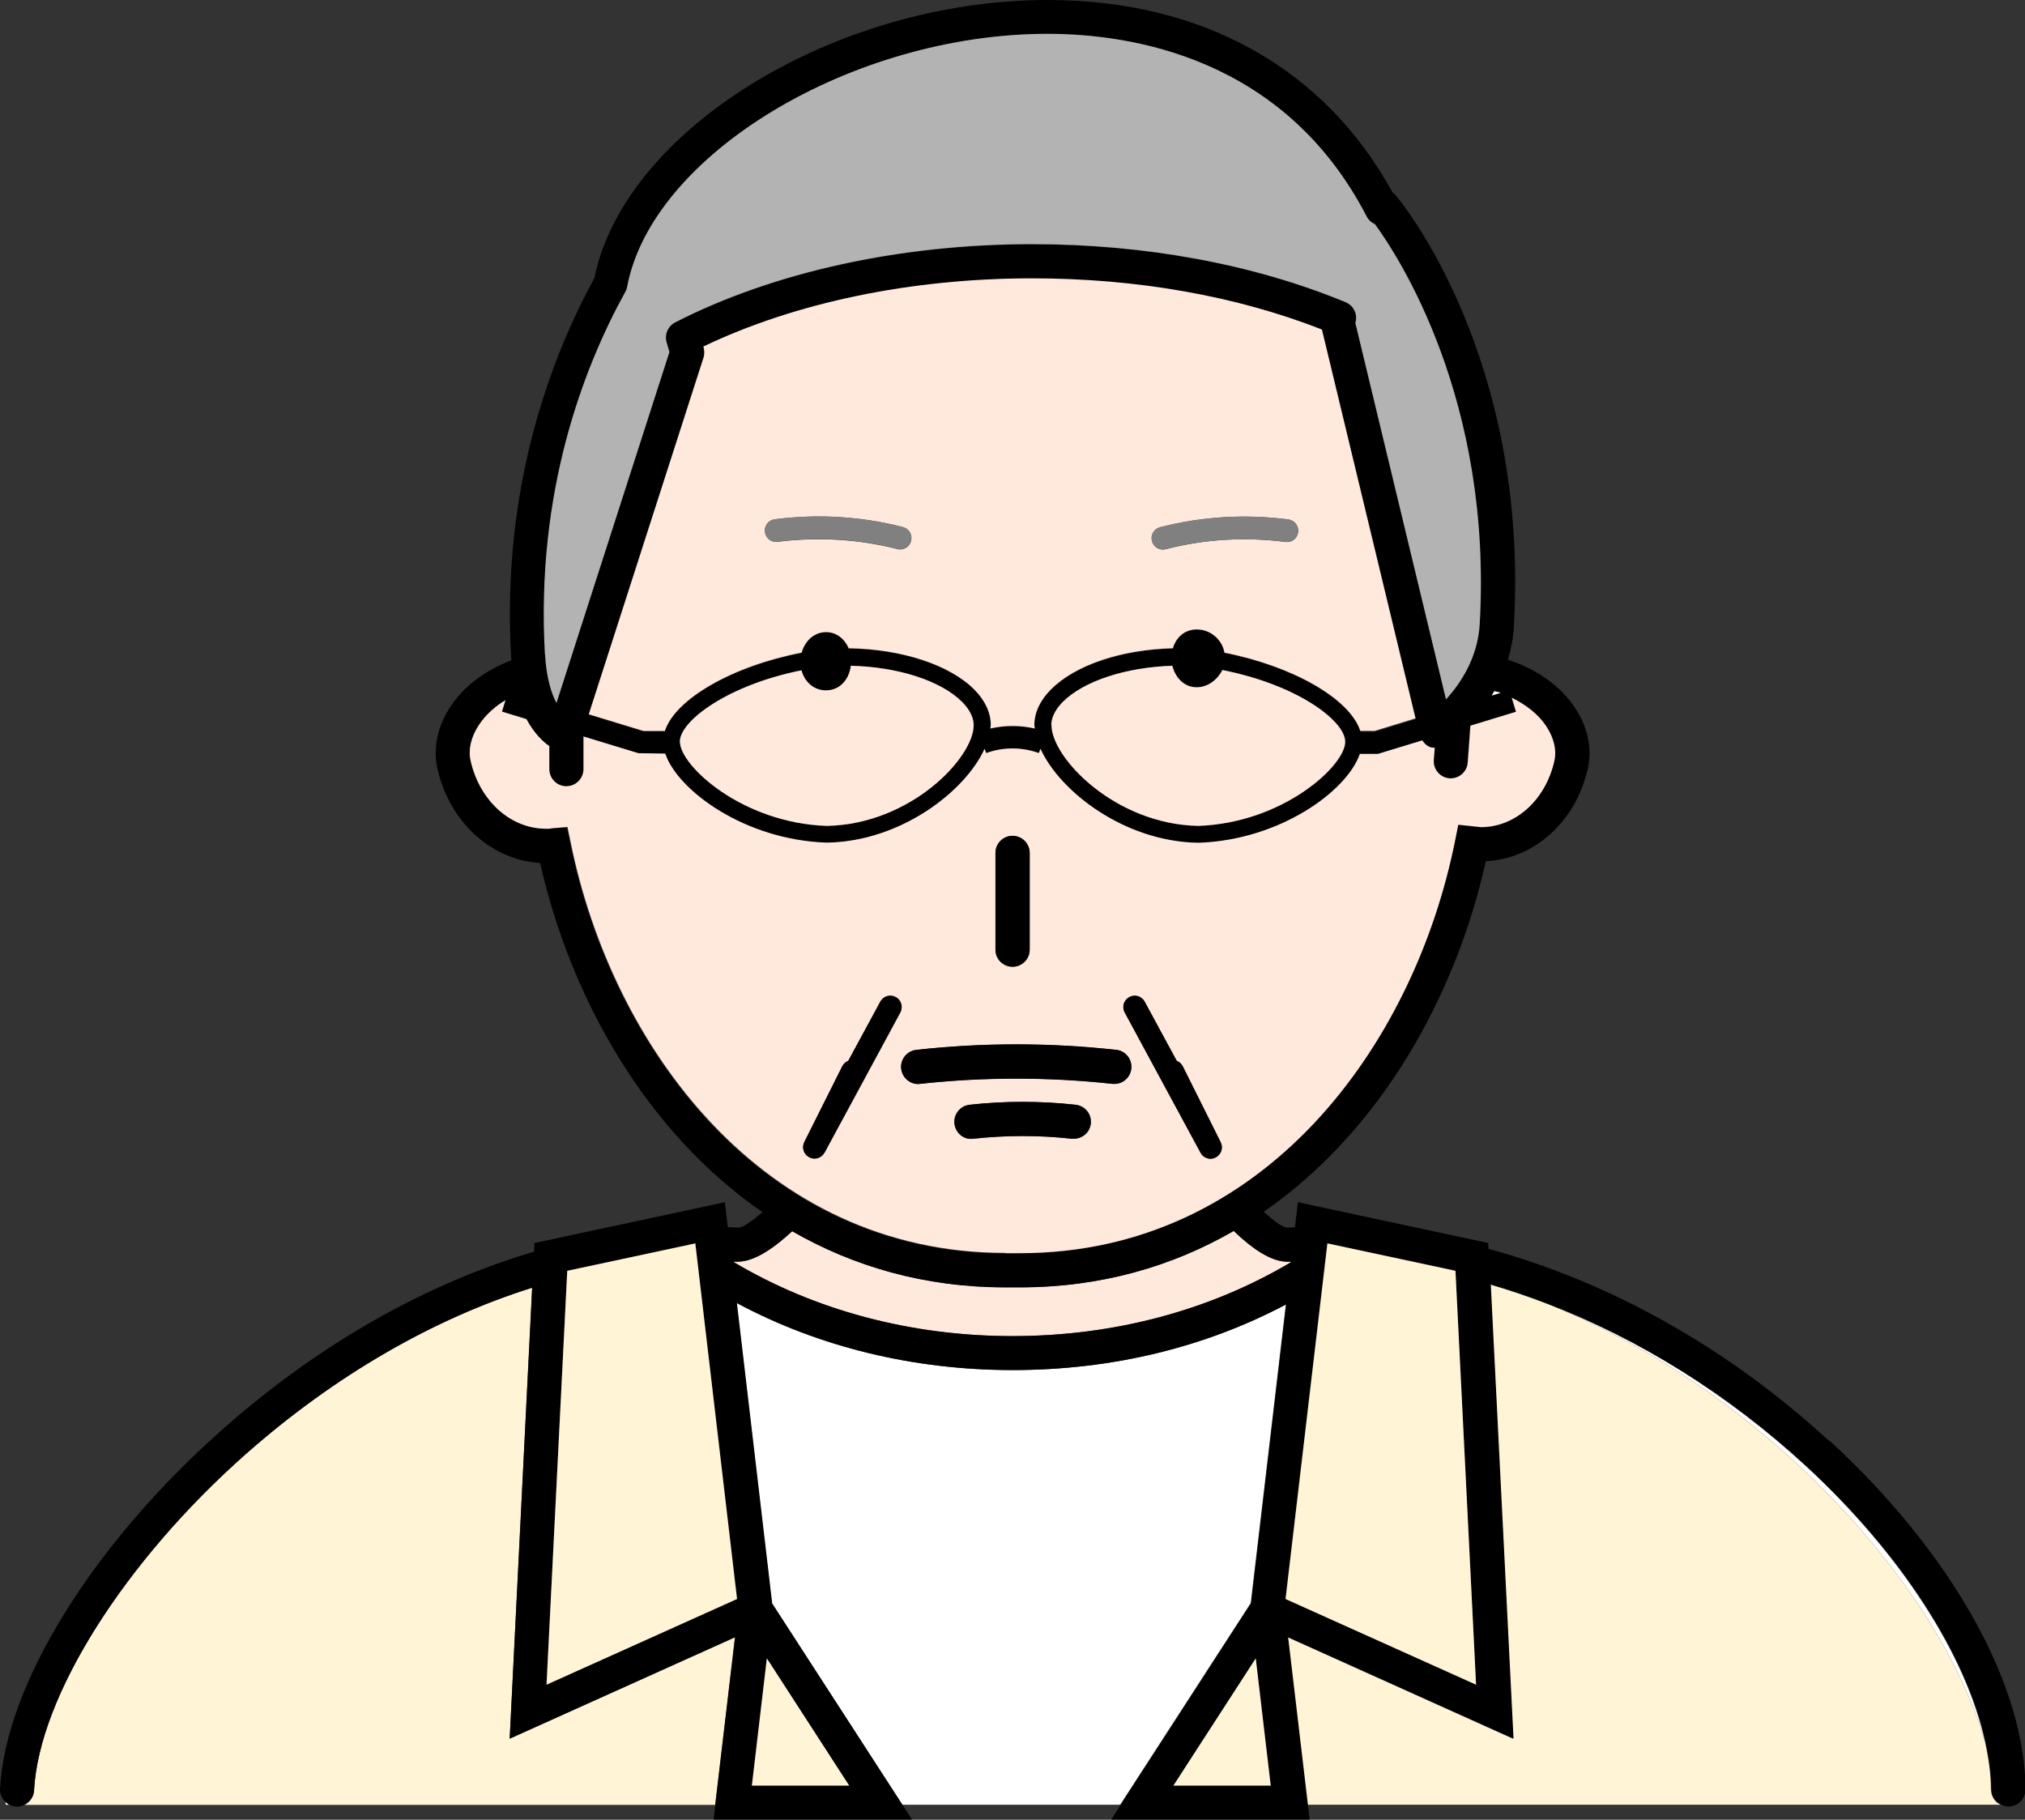
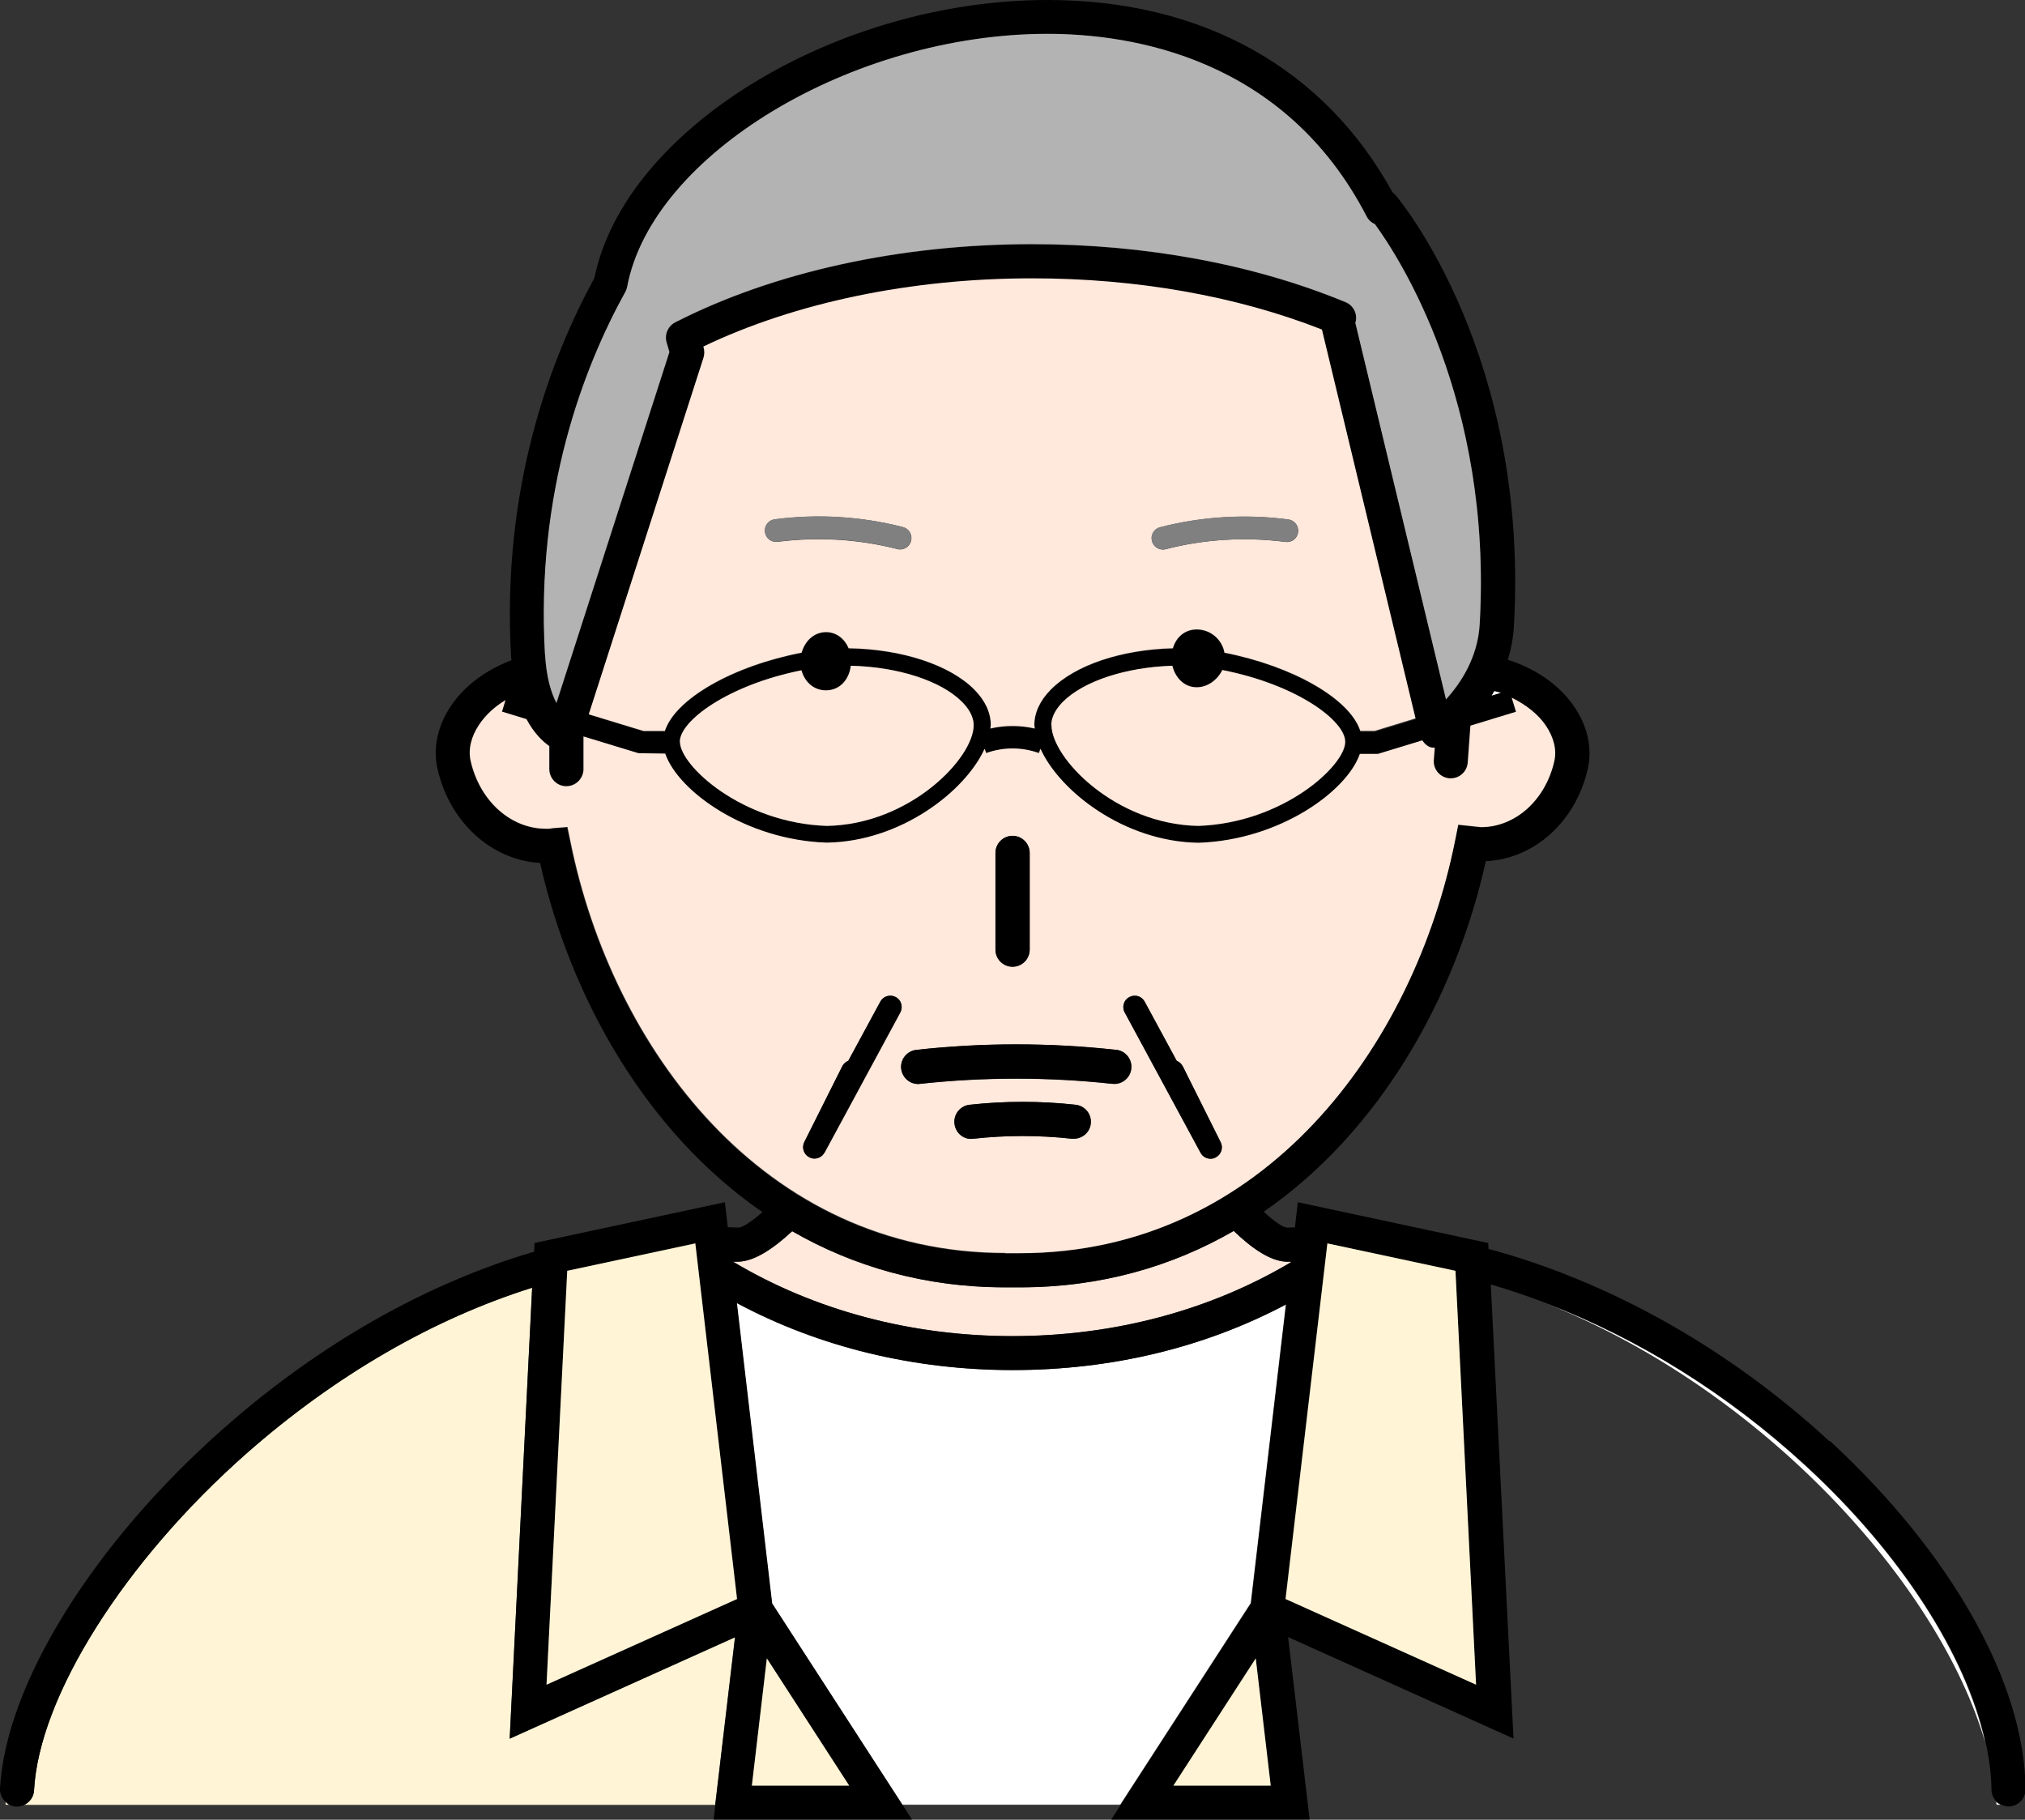
<svg xmlns="http://www.w3.org/2000/svg" id="_レイヤー_2" data-name="レイヤー 2" viewBox="0 0 151.47 136.12">
  <rect x="0" y="0" width="151.47" height="136.12" fill="#333333" stroke="none" />
  <defs>
    <style>
      .cls-1 {
        fill: gray;
      }

      .cls-2 {
        fill: #ffe8dc;
      }

      .cls-3 {
        fill: #b3b3b3;
      }

      .cls-4 {
        fill: #fff;
      }

      .cls-5 {
        fill: #fff4d6;
      }
    </style>
  </defs>
  <g id="_デザイン" data-name="デザイン">
    <g>
      <path class="cls-2" d="M75.74,99.94c7.59,0,14.76-1.92,20.82-5.52v-.05s-.08,0-.13,0c-1.29.07-2.79-1-4.14-2.3-4.58,2.65-9.93,4.22-15.99,4.22h-.58s-.52,0-.52,0c-6.04,0-11.36-1.56-15.94-4.2-1.33,1.24-2.81,2.28-4.07,2.28-.04,0-.08,0-.12,0-.08,0-.16,0-.24,0,6.08,3.64,13.28,5.57,20.91,5.57Z" />
      <path class="cls-4" d="M149.35,135h.29c-.12-.06-.22-.12-.32-.21,0,.07.02.14.02.21Z" />
      <path class="cls-4" d="M93.55,119.95l2.63-22.37c-6.08,3.22-13.08,4.91-20.45,4.91s-14.51-1.73-20.64-5.02l2.64,22.48,9.74,15.05h16.24l.11-.05,9.71-15Z" />
      <path class="cls-4" d="M148.48,130.3c-1.42-6.48-6.28-14.06-13.39-20.62-5.87-5.41-12.55-9.54-19.39-12.16,16.19,6.46,29.33,20.96,32.78,32.78Z" />
      <polygon class="cls-5" points="83.73 135 83.81 135 83.84 134.95 83.73 135" />
-       <path class="cls-5" d="M148.92,133.88c0-1.14-.17-2.34-.44-3.58-3.45-11.82-16.59-26.32-32.78-32.78-1.41-.54-2.82-1.02-4.23-1.43l1.7,33.97-16.86-7.59,1.48,12.53h51.56c0-.07-.02-.14-.02-.21-.24-.23-.4-.55-.4-.91Z" />
      <path class="cls-5" d="M.43,135h.27c-.1-.05-.19-.13-.28-.21,0,.07,0,.14,0,.21Z" />
      <path class="cls-5" d="M38.12,130.06l1.68-33.73c-7.35,2.31-14.7,6.53-21.37,12.4-9.13,8.05-15.52,18.18-15.89,25.21-.02.48-.32.87-.72,1.07h51.67l1.48-12.53-16.86,7.59Z" />
      <path d="M136.83,107.8c-7.6-7.01-16.53-11.96-25.49-14.38l-.02-.44-14.24-3.05-.22,1.88c-.19.01-.39.01-.58.02-.34-.02-.98-.48-1.75-1.19,8.71-6.02,14.35-16.07,16.61-26.22,3.62-.17,6.73-2.96,7.62-6.89.36-1.53,0-3.19-1-4.66-1.1-1.63-2.91-2.86-4.97-3.52.23-.77.4-1.6.45-2.51,1.15-20.12-8.43-31.74-8.83-32.22-.07-.09-.16-.16-.25-.23-5.09-9.29-14.22-14.39-25.79-14.39-15.89,0-31.66,9.7-33.91,20.8-3.26,5.97-6.95,15.68-6.23,28.31,0,.1.02.18.03.28-1.89.71-3.52,1.9-4.54,3.43-1,1.49-1.35,3.17-.99,4.71.91,3.98,4.03,6.81,7.67,7.02,2.28,10.11,7.93,20.12,16.63,26.12-.8.7-1.47,1.15-1.8,1.16-.26-.02-.53-.02-.79-.03l-.22-1.87-14.24,3.05-.03.65c-7.99,2.35-15.99,6.84-23.19,13.19C6.99,115.42.41,126.01,0,133.8c-.02.39.15.74.42.99.09.08.17.15.28.21.16.08.33.13.51.14.02,0,.04,0,.07,0,.2,0,.39-.06.55-.14.4-.2.69-.59.72-1.07.37-7.03,6.76-17.15,15.89-25.21,6.66-5.87,14.01-10.09,21.37-12.4l-1.68,33.73,16.86-7.59-1.48,12.53-.13,1.12h14.84l-.72-1.12-9.74-15.05-2.64-22.48c6.13,3.29,13.2,5.02,20.64,5.02s14.37-1.69,20.45-4.91l-2.63,22.37-9.71,15-.03.05-.72,1.12h14.84l-.13-1.12-1.48-12.53,16.86,7.59-1.7-33.97c1.41.41,2.82.89,4.23,1.43,6.84,2.62,13.52,6.75,19.39,12.16,7.11,6.56,11.97,14.14,13.39,20.62.27,1.24.43,2.44.44,3.58,0,.36.16.68.4.91.09.09.2.15.32.21.17.08.36.14.56.14h0c.7,0,1.27-.58,1.27-1.29-.06-7.92-5.54-17.66-14.64-26.06ZM110.41,126.02l-14.26-6.41,3.13-26.6,9.58,2.05,1.55,30.96ZM87.77,133.57l6.16-9.52,1.12,9.52h-7.28ZM56.24,133.57l1.12-9.52,6.16,9.52h-7.28ZM40.88,126.02l1.55-30.96,9.58-2.05,3.13,26.6-14.25,6.41ZM55.18,94.38c1.26,0,2.75-1.05,4.07-2.28,4.58,2.63,9.9,4.2,15.94,4.2h.52s.58,0,.58,0c6.06,0,11.4-1.57,15.99-4.22,1.35,1.3,2.85,2.37,4.14,2.3.04,0,.09,0,.13,0v.05c-6.06,3.6-13.23,5.52-20.82,5.52s-14.83-1.94-20.91-5.57c.08,0,.16,0,.24,0,.04,0,.08,0,.12,0ZM42.44,61.88l-1.13.09c-.09,0-.17.02-.21.03h-.27c-2.64,0-4.95-2.07-5.63-5.05-.2-.85.02-1.82.62-2.71.48-.72,1.17-1.35,1.98-1.85l-.26.86,1.83.56c.57,1.07,1.23,1.68,1.71,2.02v1.72c-.01.71.56,1.28,1.26,1.28h0c.7,0,1.27-.57,1.28-1.27v-2.45s4.12,1.25,4.12,1.25l2,.03c.96,2.8,5.99,6.46,12.07,6.66h.03c5.54-.09,10.35-3.85,11.79-7.02l.12.32c1.27-.46,2.67-.46,3.94,0l.12-.32c1.45,3.17,6.25,6.93,11.79,7.03h.03c6.08-.2,11.11-3.86,12.07-6.65h1.36l3.31-1.01c.14.22.33.4.57.5.12.05.24.04.36.05l-.07.93c-.05.7.48,1.31,1.18,1.36.03,0,.06,0,.09,0,.66,0,1.22-.51,1.27-1.18l.2-2.76,3.41-1.04-.32-1.05c1.06.52,1.97,1.22,2.56,2.1.59.88.82,1.82.62,2.66-.66,2.9-2.91,4.92-5.48,4.92l-1.7-.18-.23,1.15c-3.06,15.38-14.32,30.9-32.56,30.9h-.58s-.52,0-.52,0c-18.18,0-29.44-15.45-32.53-30.75l-.23-1.11ZM46.92,21.48c1.85-9.9,16.84-18.93,31.44-18.93,6.28,0,17.72,1.77,23.87,13.65.14.27.36.47.62.58,1.78,2.43,8.79,13.16,7.84,29.91-.14,2.54-1.45,4.46-2.52,5.64l-6.78-28.16c.19-.62-.12-1.3-.73-1.55-6.87-2.84-14.98-4.34-23.45-4.34-9.85,0-19.34,2.08-26.7,5.85-.55.28-.82.91-.64,1.5l.21.72-8.45,26.25c-.39-.73-.75-1.88-.85-3.62-.69-12.14,2.88-21.44,6.01-27.1.06-.12.11-.25.14-.38ZM101.75,54.7c-.78-2.4-5.03-4.84-10.16-5.85-.17-.99-1.04-1.74-2.07-1.74-.91,0-1.55.59-1.79,1.41-3.88.1-7.32,1.26-9.13,3.09-.81.82-1.23,1.73-1.23,2.64,0,.09.02.18.03.27-1.1-.25-2.23-.25-3.32,0,0-.09.03-.18.03-.27,0-.92-.42-1.83-1.23-2.64-1.85-1.87-5.44-3.04-9.4-3.09-.3-.7-.9-1.21-1.69-1.21-.92,0-1.59.68-1.83,1.54-5.15,1-9.44,3.45-10.23,5.86h-1.59l-4.1-1.25,8.59-26.7c.08-.24.08-.5,0-.75l-.02-.06c6.87-3.3,15.56-5.1,24.59-5.1,7.81,0,15.29,1.32,21.68,3.83l7.01,29.12-3.06.94h-1.08ZM87.7,49.8c.22.89.88,1.61,1.82,1.61.82,0,1.56-.55,1.92-1.29,5.6,1.1,9.2,3.81,9.19,5.37,0,1.77-4.63,6.07-10.99,6.29-6.23-.11-10.97-5.08-10.98-7.54,0-.72.46-1.34.85-1.73,1.55-1.57,4.73-2.6,8.2-2.71ZM59.95,50.14c.23.85.89,1.5,1.83,1.5,1.05,0,1.74-.82,1.86-1.84,3.52.08,6.75,1.12,8.33,2.71.4.4.86,1.02.86,1.74,0,2.45-4.74,7.42-10.98,7.53-6.36-.21-11-4.52-10.99-6.29-.01-1.55,3.55-4.24,9.1-5.35ZM111.77,51.7c.16.04.33.07.49.12l-.68.21c.07-.1.13-.22.19-.33Z" />
      <path class="cls-2" d="M105.89,53.77l-7.01-29.12c-6.39-2.51-13.86-3.83-21.68-3.83-9.04,0-17.72,1.81-24.59,5.1l.02.06c.07.25.07.51,0,.75l-8.59,26.7,4.1,1.25h1.59c.78-2.41,5.08-4.87,10.23-5.86.24-.86.92-1.54,1.83-1.54.79,0,1.4.52,1.69,1.21,3.96.06,7.55,1.23,9.4,3.09.81.82,1.23,1.73,1.23,2.64,0,.08-.02.18-.03.27,1.09-.25,2.23-.25,3.32,0,0-.09-.03-.18-.03-.27,0-.91.42-1.82,1.23-2.64,1.81-1.83,5.25-2.99,9.13-3.09.24-.82.88-1.41,1.79-1.41,1.03,0,1.9.76,2.07,1.74,5.13,1.01,9.38,3.45,10.16,5.85h1.08l3.06-.94ZM68.15,40.46c-.1.39-.45.64-.82.64-.07,0-.14,0-.21-.03-2.93-.74-5.94-.92-8.95-.54-.48.06-.89-.27-.95-.73-.06-.47.27-.89.73-.95,3.23-.42,6.46-.22,9.59.58.46.12.73.58.61,1.03ZM96.15,40.54c-3.01-.39-6.03-.21-8.95.54-.07.02-.14.03-.21.03-.38,0-.73-.26-.82-.64-.12-.46.16-.92.61-1.03,3.14-.8,6.37-1,9.59-.58.47.06.79.49.73.95-.06.47-.48.79-.95.73Z" />
      <path class="cls-2" d="M75.19,93.74h.52s.58,0,.58,0c18.24,0,29.49-15.52,32.56-30.9l.23-1.15,1.7.18c2.57,0,4.82-2.02,5.48-4.92.2-.84-.03-1.78-.62-2.66-.59-.88-1.51-1.58-2.56-2.1l.32,1.05-3.41,1.04-.2,2.76c-.05.67-.61,1.18-1.27,1.18-.03,0-.06,0-.09,0-.7-.05-1.23-.66-1.18-1.36l.07-.93c-.12-.01-.25,0-.36-.05-.25-.1-.43-.28-.57-.5l-3.31,1.01h-1.36c-.96,2.79-5.99,6.45-12.07,6.65h-.03c-5.54-.09-10.35-3.85-11.79-7.03l-.12.32c-1.27-.46-2.67-.46-3.94,0l-.12-.32c-1.44,3.17-6.25,6.93-11.79,7.02h-.03c-6.08-.2-11.11-3.86-12.07-6.66l-2-.03-4.11-1.25v2.45c-.01.7-.58,1.27-1.29,1.27h0c-.7,0-1.27-.58-1.27-1.28v-1.72c-.48-.34-1.14-.95-1.71-2.02l-1.83-.56.26-.86c-.81.49-1.5,1.12-1.98,1.85-.6.9-.82,1.86-.62,2.71.68,2.98,2.99,5.06,5.63,5.06h.27s.12-.03.21-.04l1.13-.09.23,1.11c3.09,15.31,14.36,30.75,32.53,30.75ZM61.67,86.22c-.15.29-.45.45-.75.45-.13,0-.27-.03-.39-.1-.41-.21-.57-.72-.37-1.13l2.84-5.67c.1-.2.26-.34.45-.41l2.4-4.43c.22-.42.74-.57,1.15-.34.42.22.57.74.35,1.15l-5.67,10.49ZM80.32,85.18s-.09,0-.14,0c-2.45-.27-4.93-.27-7.37,0-.71.1-1.33-.43-1.41-1.13-.08-.7.43-1.33,1.13-1.41,2.63-.29,5.3-.29,7.94,0,.7.08,1.21.71,1.13,1.41-.07.65-.62,1.13-1.27,1.13ZM83.35,81.08s-.09,0-.14,0c-4.77-.52-9.61-.52-14.39,0-.68.1-1.33-.43-1.41-1.13-.08-.7.43-1.33,1.13-1.41,4.96-.55,9.99-.55,14.95,0,.7.08,1.21.71,1.13,1.41-.07.65-.62,1.14-1.27,1.14ZM90.94,86.57c-.12.06-.26.1-.39.1-.3,0-.59-.16-.75-.45l-5.67-10.49c-.23-.41-.07-.93.34-1.15.41-.22.93-.07,1.15.34l2.4,4.43c.19.07.35.22.45.41l2.83,5.67c.21.42.04.92-.37,1.13ZM75.74,62.53c.7,0,1.28.57,1.28,1.28v7.23c0,.7-.57,1.28-1.28,1.28s-1.28-.57-1.28-1.28v-7.23c0-.7.57-1.28,1.28-1.28Z" />
      <path class="cls-2" d="M78.65,54.24c0,2.45,4.75,7.42,10.98,7.54,6.36-.22,11-4.52,10.99-6.29.01-1.56-3.58-4.27-9.19-5.37-.36.73-1.09,1.29-1.92,1.29-.94,0-1.6-.72-1.82-1.61-3.47.11-6.64,1.14-8.2,2.71-.39.4-.86,1.02-.85,1.73Z" />
      <path class="cls-4" d="M111.77,51.7c-.06.11-.12.22-.19.33l.68-.21c-.16-.05-.33-.08-.49-.12Z" />
      <path class="cls-2" d="M50.86,55.49c0,1.77,4.63,6.08,10.99,6.29,6.23-.11,10.98-5.08,10.98-7.53,0-.72-.46-1.34-.86-1.74-1.57-1.59-4.81-2.63-8.33-2.71-.12,1.02-.81,1.84-1.86,1.84-.93,0-1.6-.65-1.83-1.5-5.54,1.11-9.11,3.8-9.1,5.35Z" />
      <path d="M74.46,71.03c0,.7.57,1.28,1.28,1.28s1.28-.57,1.28-1.28v-7.23c0-.7-.57-1.28-1.28-1.28s-1.28.57-1.28,1.28v7.23Z" />
      <path d="M83.49,78.53c-4.96-.55-9.99-.55-14.95,0-.7.08-1.21.71-1.13,1.41.08.7.72,1.22,1.41,1.13,4.78-.52,9.62-.52,14.39,0,.05,0,.09,0,.14,0,.64,0,1.2-.48,1.27-1.14.08-.7-.43-1.33-1.13-1.41Z" />
      <path class="cls-1" d="M67.53,39.42c-3.14-.8-6.36-1-9.59-.58-.47.06-.79.49-.73.95.06.47.47.79.95.73,3.01-.39,6.03-.21,8.95.54.07.02.14.03.21.03.38,0,.72-.26.82-.64.12-.46-.16-.92-.61-1.03Z" />
      <path class="cls-1" d="M96.36,38.85c-3.23-.42-6.46-.22-9.59.58-.46.12-.73.58-.61,1.03.1.39.44.64.82.64.07,0,.14,0,.21-.03,2.93-.74,5.94-.92,8.95-.54.47.06.89-.27.95-.73.06-.47-.27-.89-.73-.95Z" />
      <path d="M88.47,79.77c-.1-.2-.26-.34-.45-.41l-2.4-4.43c-.22-.42-.74-.57-1.15-.34-.41.22-.57.74-.34,1.15l5.67,10.49c.15.29.45.45.75.45.13,0,.27-.03.39-.1.41-.21.58-.72.37-1.13l-2.83-5.67Z" />
      <path d="M67,74.58c-.41-.22-.93-.07-1.15.34l-2.4,4.43c-.19.07-.35.22-.45.41l-2.84,5.67c-.21.42-.04.92.37,1.13.13.06.26.1.39.1.3,0,.59-.16.75-.45l5.67-10.49c.22-.41.07-.93-.35-1.15Z" />
      <path class="cls-3" d="M40.77,48.96c.1,1.75.47,2.89.85,3.62l8.45-26.25-.21-.72c-.17-.59.1-1.22.64-1.5,7.37-3.77,16.85-5.85,26.7-5.85,8.47,0,16.58,1.5,23.45,4.34.61.25.93.93.73,1.55l6.78,28.16c1.07-1.17,2.38-3.1,2.52-5.64.96-16.74-6.06-27.47-7.84-29.91-.26-.11-.49-.32-.62-.58-6.15-11.88-17.59-13.65-23.87-13.65-14.6,0-29.59,9.02-31.44,18.93-.03.13-.07.26-.14.38-3.13,5.66-6.7,14.97-6.01,27.1Z" />
      <path d="M80.46,82.64c-2.63-.29-5.3-.29-7.94,0-.7.08-1.2.71-1.13,1.41.08.7.69,1.23,1.41,1.13,2.45-.27,4.93-.27,7.37,0,.05,0,.1,0,.14,0,.64,0,1.2-.48,1.27-1.13.08-.7-.43-1.33-1.13-1.41Z" />
      <polygon class="cls-5" points="52.01 93.01 42.43 95.06 40.88 126.02 55.13 119.61 52.01 93.01" />
      <polygon class="cls-5" points="56.24 133.57 63.52 133.57 57.36 124.05 56.24 133.57" />
      <polygon class="cls-5" points="108.87 95.06 99.29 93.01 96.16 119.61 110.41 126.02 108.87 95.06" />
      <polygon class="cls-5" points="93.93 124.05 87.77 133.57 95.05 133.57 93.93 124.05" />
    </g>
  </g>
</svg>